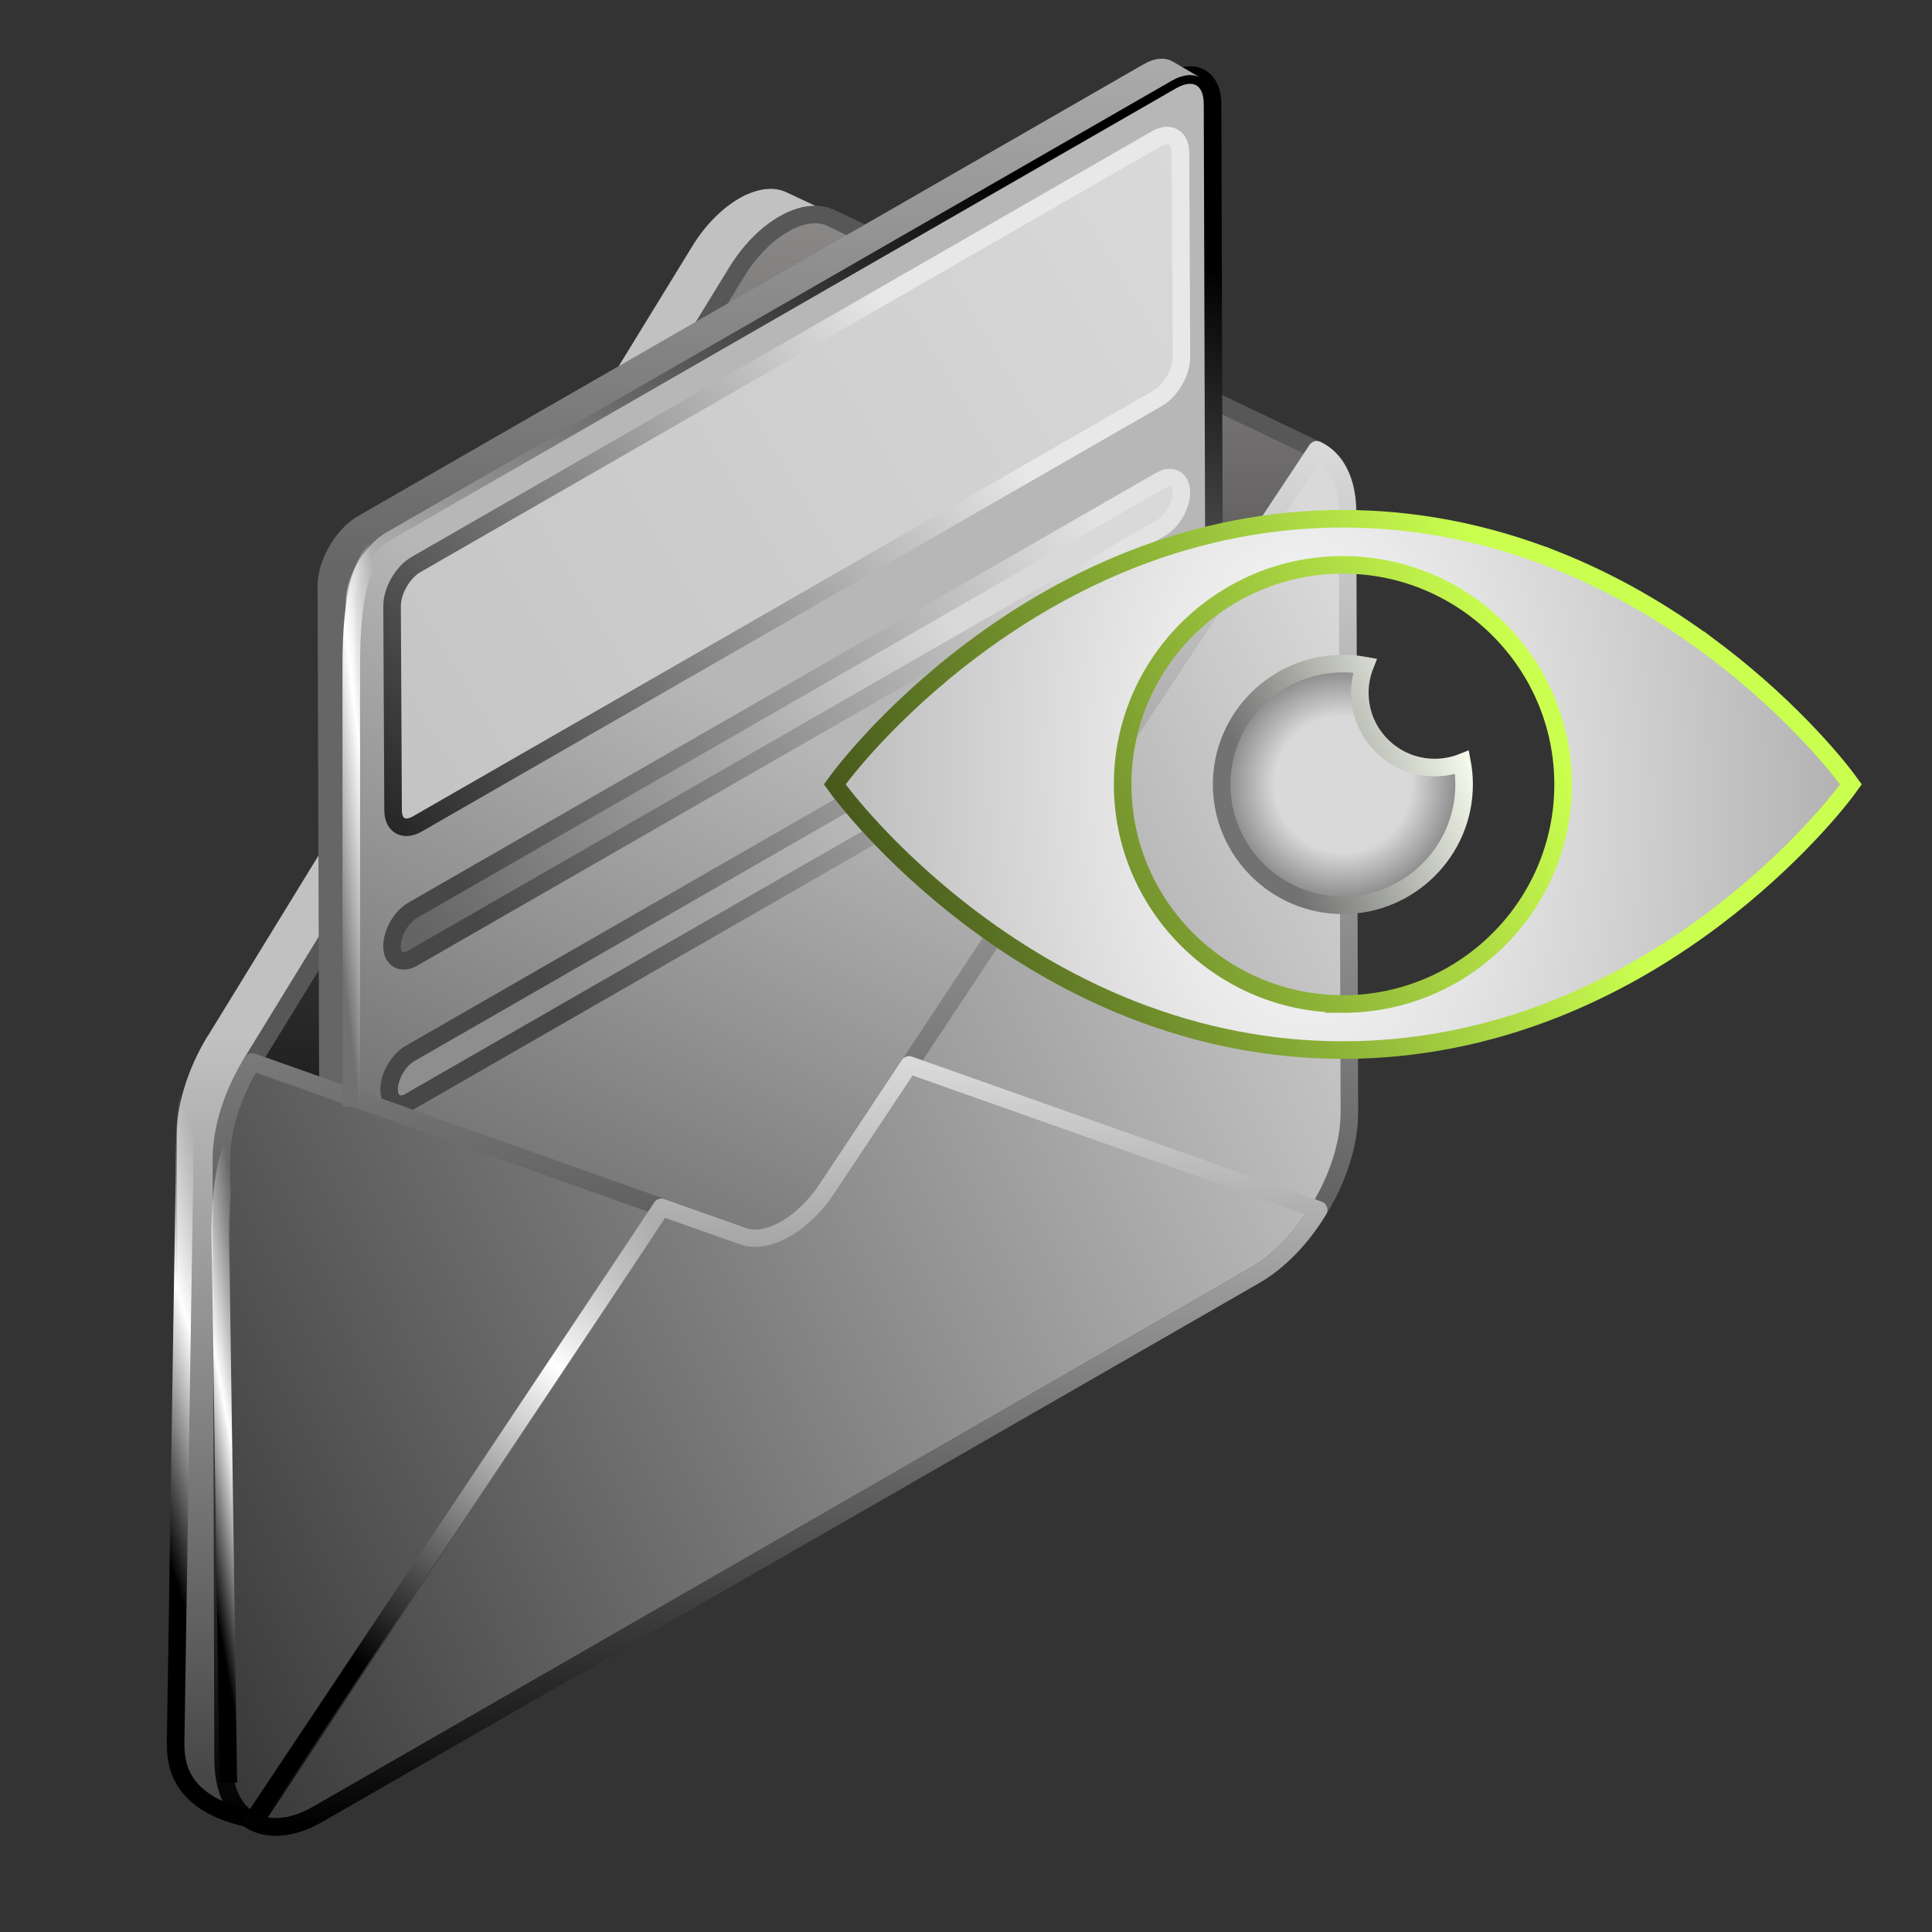
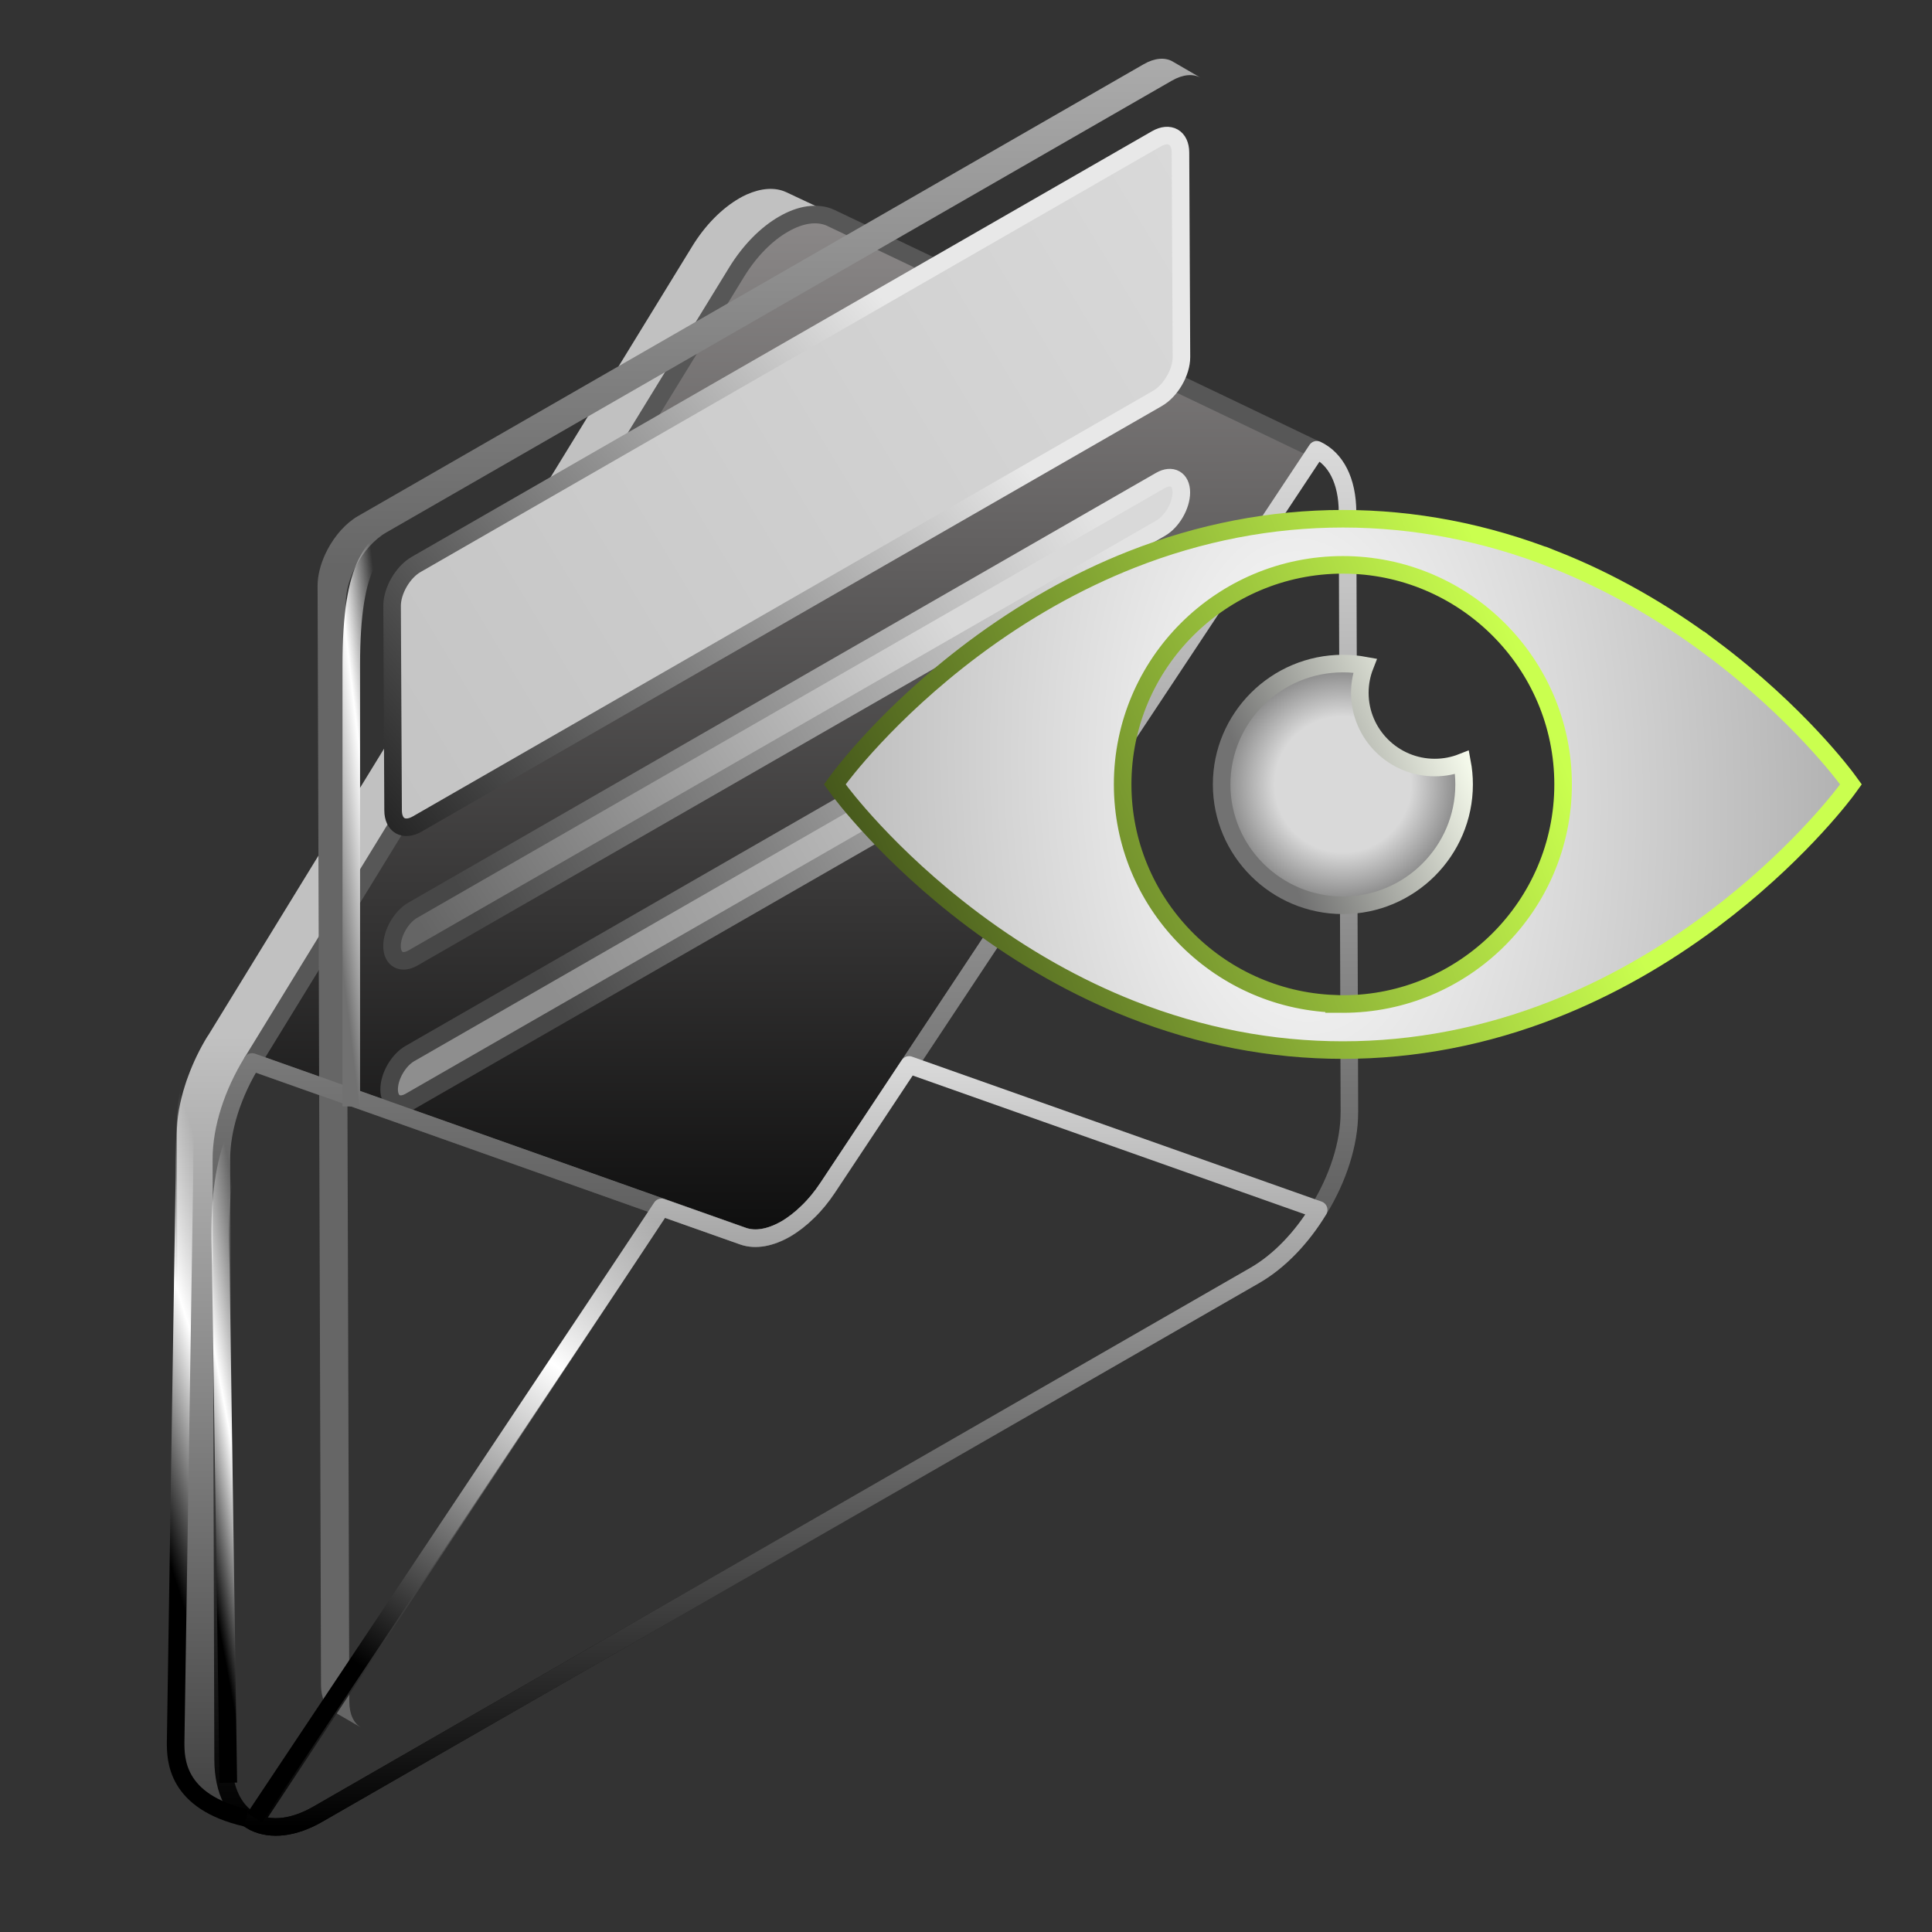
<svg xmlns="http://www.w3.org/2000/svg" width="110" height="110" viewBox="0 0 110 110" fill="none">
  <rect x="0" y="0" width="110" height="110" fill="#333333" stroke="none" />
  <path d="M41.746 22.239C41.816 22.089 41.875 21.934 41.925 21.777" stroke="black" stroke-linecap="round" stroke-linejoin="round" />
  <path d="M42.509 11.076C43.32 10.715 44.109 10.641 44.756 10.938C44.756 10.938 70.071 22.814 70.418 22.987C70.572 23.061 70.716 23.145 70.86 23.259L70.864 23.249L74.822 25.552C72.682 24.523 47.347 12.422 47.288 12.394C46.636 12.102 45.847 12.171 45.031 12.542C44.898 12.606 44.758 12.675 44.619 12.754C43.65 13.308 42.684 14.265 41.93 15.508C41.877 15.594 15.672 58.316 14.395 60.391C14.387 60.404 14.368 60.433 14.344 60.471L14.349 60.474C13.276 62.224 12.604 64.234 12.611 66.046L12.703 100.2C12.71 101.878 13.297 103.079 14.248 103.636L11.822 102.23C10.762 101.613 10.183 100.472 10.163 98.728L10.07 64.573C10.064 63.672 10.238 62.715 10.544 61.768C10.597 61.588 10.663 61.41 10.731 61.231C11.01 60.474 11.376 59.718 11.81 59.008L11.817 59.015V59.008L11.82 59.01L11.813 59.004C11.828 58.979 11.848 58.959 11.863 58.935C13.142 56.851 39.389 14.061 39.398 14.047C40.154 12.804 41.122 11.853 42.087 11.294C42.226 11.21 42.37 11.141 42.509 11.076ZM74.833 25.558H74.831L74.822 25.552C74.826 25.554 74.829 25.556 74.833 25.558Z" fill="url(#paint0_linear_100_1540)" />
  <path d="M74.971 25.619L49.791 63.613L47.135 67.622C46.784 68.141 46.402 68.611 45.986 69.01C45.579 69.407 45.156 69.732 44.74 69.984C43.876 70.471 43.029 70.634 42.321 70.39L14.355 60.474C14.355 60.457 14.364 60.449 14.372 60.441C15.252 59.005 41.93 15.51 41.93 15.51C42.688 14.268 43.65 13.31 44.618 12.758C45.571 12.206 46.524 12.053 47.291 12.4C47.291 12.4 74.409 25.335 74.963 25.619H74.971Z" fill="url(#paint1_linear_100_1540)" stroke="#575757" stroke-linecap="round" stroke-linejoin="round" />
-   <path d="M21.995 30.313C20.721 31.047 19.688 32.826 19.691 34.288L19.887 96.886C19.892 98.348 20.931 98.935 22.205 98.201L66.928 72.478C68.206 71.743 69.236 69.966 69.232 68.503L69.037 5.906C69.032 4.443 67.996 3.855 66.718 4.59L21.995 30.313Z" fill="url(#paint2_linear_100_1540)" stroke="url(#paint3_linear_100_1540)" stroke-linecap="round" stroke-linejoin="round" />
  <path d="M23.505 51.822C22.848 52.199 22.319 53.114 22.32 53.866C22.322 54.618 22.857 54.921 23.512 54.544L66.074 30.078C66.731 29.701 67.262 28.786 67.26 28.034C67.259 27.282 66.722 26.98 66.066 27.358L23.505 51.822Z" fill="url(#paint4_linear_100_1540)" stroke="url(#paint5_linear_100_1540)" stroke-linecap="round" stroke-linejoin="round" />
  <path d="M23.341 59.982C22.684 60.359 22.155 61.274 22.156 62.026C22.158 62.778 22.692 63.081 23.348 62.704L65.91 38.238C66.567 37.861 67.098 36.946 67.096 36.194C67.095 35.442 66.558 35.141 65.901 35.518L23.341 59.982Z" fill="url(#paint6_linear_100_1540)" stroke="url(#paint7_linear_100_1540)" stroke-linecap="round" stroke-linejoin="round" />
  <path d="M65.111 3.659C65.752 3.29 66.334 3.257 66.756 3.497L68.366 4.431C67.946 4.189 67.364 4.223 66.722 4.592L21.998 30.314C21.305 30.712 20.684 31.421 20.262 32.219L20.261 32.218C19.907 32.887 19.691 33.62 19.692 34.287L19.888 96.884C19.891 97.611 20.147 98.121 20.562 98.361L18.952 97.428C18.537 97.189 18.281 96.677 18.277 95.95L18.082 33.355C18.082 32.772 18.245 32.139 18.523 31.542L18.648 31.289C19.07 30.49 19.692 29.78 20.388 29.38L20.386 29.382L65.111 3.659Z" fill="url(#paint8_linear_100_1540)" />
-   <path d="M12.603 66.036L12.701 100.2C12.709 102 13.388 103.243 14.468 103.753C15.246 104.125 16.236 104.119 17.326 103.67C17.326 103.67 17.326 103.667 17.33 103.67C17.432 103.626 17.537 103.58 17.643 103.53C17.803 103.453 17.964 103.367 18.128 103.275L71.443 72.617C72.057 72.264 72.646 71.805 73.198 71.269C73.355 71.114 73.51 70.954 73.659 70.792C73.883 70.545 74.103 70.284 74.306 70.016C74.583 69.655 74.841 69.277 75.078 68.885H75.082C76.158 67.141 76.833 65.119 76.825 63.318L76.719 29.162C76.711 27.361 76.041 26.127 74.968 25.617L51.761 60.632H51.758L49.785 63.606L47.126 67.614C46.824 68.074 46.492 68.491 46.134 68.853C46.084 68.906 46.035 68.956 45.982 69.005C45.727 69.252 45.467 69.473 45.204 69.665C45.047 69.778 44.886 69.882 44.726 69.973C44.282 70.227 43.837 70.397 43.413 70.464C43.347 70.476 43.281 70.484 43.215 70.489C43.084 70.5 42.958 70.5 42.831 70.492C42.828 70.496 42.826 70.492 42.823 70.492C42.649 70.476 42.48 70.443 42.319 70.387L14.353 60.469H14.344V60.477C13.27 62.221 12.593 64.234 12.602 66.036H12.603Z" fill="url(#paint9_linear_100_1540)" />
  <path d="M76.827 63.316C76.836 65.118 76.159 67.138 75.085 68.884H75.076C74.132 70.45 72.844 71.805 71.444 72.616L18.128 103.272C16.726 104.091 15.432 104.213 14.471 103.75C13.387 103.239 12.711 101.997 12.703 100.196L12.605 66.031C12.597 64.23 13.274 62.218 14.348 60.472V60.464H14.357L42.322 70.38C43.03 70.624 43.877 70.461 44.741 69.975C45.157 69.724 45.58 69.4 45.987 69.001C46.403 68.603 46.785 68.132 47.136 67.612L49.792 63.603L74.972 25.609C76.048 26.12 76.715 27.354 76.723 29.155L76.829 63.31L76.827 63.316Z" stroke="url(#paint10_linear_100_1540)" stroke-linecap="round" stroke-linejoin="round" />
  <path d="M14.469 103.752C15.432 104.214 16.723 104.092 18.128 103.276L71.442 72.617C72.849 71.809 74.131 70.45 75.079 68.884L51.76 60.633L49.789 63.607L47.129 67.613C46.782 68.141 46.398 68.609 45.984 69.006C45.578 69.403 45.158 69.728 44.729 69.974C43.874 70.465 43.02 70.632 42.316 70.386L37.664 68.741L14.469 103.752Z" stroke="url(#paint11_linear_100_1540)" stroke-linecap="round" stroke-linejoin="round" />
  <path d="M23.693 32.137C22.935 32.572 22.323 33.629 22.324 34.495L22.381 46.136C22.382 47.001 22.999 47.35 23.757 46.914L65.901 22.684C66.657 22.249 67.269 21.192 67.266 20.328L67.21 8.686C67.208 7.82 66.591 7.471 65.834 7.906L23.693 32.137Z" fill="url(#paint12_linear_100_1540)" stroke="url(#paint13_linear_100_1540)" stroke-linecap="round" stroke-linejoin="round" />
  <path d="M14.5 103.5L37.5 69" stroke="url(#paint14_linear_100_1540)" />
  <path d="M13 101.5L12.576 72.406C12.576 70.691 12.074 65.691 14.576 62.691" stroke="url(#paint15_linear_100_1540)" />
  <path d="M13.5 56.5C10.833 59.315 10.5 61.629 10.5 67L10 99.191C10 100.153 10 102.577 14 103.5" stroke="url(#paint16_linear_100_1540)" />
  <path d="M20 63C20 63 20 48.224 20 37.881C20 31.95 21.286 30.985 23 30" stroke="url(#paint17_linear_100_1540)" />
  <path d="M76.457 37.781C76.888 37.781 77.309 37.82 77.717 37.895C77.528 38.376 77.423 38.899 77.423 39.445C77.423 41.794 79.337 43.701 81.689 43.701C82.236 43.701 82.761 43.597 83.244 43.407C83.32 43.814 83.36 44.233 83.36 44.662C83.36 48.453 80.263 51.543 76.457 51.543C72.651 51.543 69.555 48.453 69.555 44.662C69.555 40.871 72.651 37.781 76.457 37.781Z" fill="url(#paint18_radial_100_1540)" stroke="url(#paint19_linear_100_1540)" />
  <path d="M76.457 29.535C80.534 29.535 84.58 30.316 88.489 31.854V31.852C91.606 33.082 94.645 34.796 97.513 36.947V36.946C102.392 40.608 105.067 44.229 105.167 44.366L105.381 44.659L105.167 44.953L105.165 44.956C105.079 45.076 102.722 48.268 98.402 51.687L97.513 52.372C94.641 54.524 91.606 56.237 88.489 57.466C84.58 59.007 80.531 59.787 76.457 59.787C72.383 59.787 68.335 59.007 64.426 57.466C61.309 56.237 58.27 54.524 55.402 52.372C50.518 48.707 47.842 45.082 47.747 44.952H47.746L47.532 44.659L47.747 44.366C47.843 44.235 50.519 40.611 55.402 36.95C58.274 34.798 61.309 33.086 64.426 31.856C68.332 30.316 72.38 29.535 76.457 29.535ZM76.457 32.16C69.546 32.16 63.919 37.762 63.919 44.659C63.919 51.389 69.277 56.888 75.957 57.15V57.165H76.457C83.368 57.165 88.996 51.56 88.996 44.663C88.996 37.766 83.368 32.16 76.457 32.16Z" fill="url(#paint20_radial_100_1540)" stroke="url(#paint21_linear_100_1540)" />
  <defs>
    <linearGradient id="paint0_linear_100_1540" x1="12.209" y1="59.008" x2="12.209" y2="103.636" gradientUnits="userSpaceOnUse">
      <stop stop-color="#C1C1C1" />
      <stop offset="1" stop-color="#404040" />
    </linearGradient>
    <linearGradient id="paint1_linear_100_1540" x1="44.663" y1="12.215" x2="44.663" y2="70.502" gradientUnits="userSpaceOnUse">
      <stop stop-color="#8B8888" />
      <stop offset="1" stop-color="#0E0E0E" />
    </linearGradient>
    <linearGradient id="paint2_linear_100_1540" x1="68.15" y1="3.259" x2="16.694" y2="104.636" gradientUnits="userSpaceOnUse">
      <stop offset="0.392" stop-color="#B7B7B7" />
      <stop offset="1" stop-color="#1F1F1F" />
    </linearGradient>
    <linearGradient id="paint3_linear_100_1540" x1="44.462" y1="4.273" x2="23.937" y2="50.25" gradientUnits="userSpaceOnUse">
      <stop />
      <stop offset="1" stop-color="white" />
    </linearGradient>
    <linearGradient id="paint4_linear_100_1540" x1="53.84" y1="34.911" x2="24.346" y2="53.4" gradientUnits="userSpaceOnUse">
      <stop stop-color="#D9D9D9" />
      <stop offset="1" stop-color="#656565" />
    </linearGradient>
    <linearGradient id="paint5_linear_100_1540" x1="63.072" y1="30.769" x2="26.658" y2="51.574" gradientUnits="userSpaceOnUse">
      <stop stop-color="#E3E3E3" />
      <stop offset="1" stop-color="#474747" />
    </linearGradient>
    <linearGradient id="paint6_linear_100_1540" x1="64.921" y1="37.211" x2="31.271" y2="56.166" gradientUnits="userSpaceOnUse">
      <stop offset="0.081" stop-color="#D9D9D9" />
      <stop offset="1" stop-color="#8E8E8E" />
    </linearGradient>
    <linearGradient id="paint7_linear_100_1540" x1="31.684" y1="57.001" x2="61.645" y2="39.895" gradientUnits="userSpaceOnUse">
      <stop stop-color="#474747" />
      <stop offset="0.74" stop-color="#ADADAD" />
    </linearGradient>
    <linearGradient id="paint8_linear_100_1540" x1="43.507" y1="3.344" x2="43.507" y2="32.219" gradientUnits="userSpaceOnUse">
      <stop stop-color="#ABABAB" />
      <stop offset="1" stop-color="#666666" />
    </linearGradient>
    <linearGradient id="paint9_linear_100_1540" x1="83.754" y1="48.752" x2="-5.881" y2="92.37" gradientUnits="userSpaceOnUse">
      <stop stop-color="#D9D9D9" />
      <stop offset="1" stop-color="#212121" />
    </linearGradient>
    <linearGradient id="paint10_linear_100_1540" x1="44.717" y1="25.609" x2="44.717" y2="104.018" gradientUnits="userSpaceOnUse">
      <stop stop-color="#D9D9D9" />
      <stop offset="1" />
    </linearGradient>
    <linearGradient id="paint11_linear_100_1540" x1="44.774" y1="60.633" x2="44.774" y2="104.019" gradientUnits="userSpaceOnUse">
      <stop stop-color="#D9D9D9" />
      <stop offset="1" />
    </linearGradient>
    <linearGradient id="paint12_linear_100_1540" x1="69.077" y1="11.544" x2="19.762" y2="41.129" gradientUnits="userSpaceOnUse">
      <stop stop-color="#D9D9D9" />
      <stop offset="1" stop-color="#C4C4C4" />
    </linearGradient>
    <linearGradient id="paint13_linear_100_1540" x1="67.231" y1="7.863" x2="15.195" y2="51.278" gradientUnits="userSpaceOnUse">
      <stop offset="0.278" stop-color="#E8E8E8" />
      <stop offset="1" />
    </linearGradient>
    <linearGradient id="paint14_linear_100_1540" x1="39.074" y1="70.691" x2="13.574" y2="106.691" gradientUnits="userSpaceOnUse">
      <stop stop-color="white" stop-opacity="0" />
      <stop offset="0.228" stop-color="white" />
      <stop offset="0.69" />
    </linearGradient>
    <linearGradient id="paint15_linear_100_1540" x1="13.074" y1="60.191" x2="5.446" y2="61.598" gradientUnits="userSpaceOnUse">
      <stop offset="0.15" stop-color="white" stop-opacity="0" />
      <stop offset="0.5" stop-color="white" />
      <stop offset="0.836" />
    </linearGradient>
    <linearGradient id="paint16_linear_100_1540" x1="12.667" y1="64.692" x2="2.968" y2="67.751" gradientUnits="userSpaceOnUse">
      <stop offset="0.15" stop-color="white" stop-opacity="0" />
      <stop offset="0.5" stop-color="white" />
      <stop offset="1" />
    </linearGradient>
    <linearGradient id="paint17_linear_100_1540" x1="22.079" y1="32.024" x2="16.412" y2="32.694" gradientUnits="userSpaceOnUse">
      <stop offset="0.15" stop-color="white" stop-opacity="0" />
      <stop offset="0.5" stop-color="white" />
      <stop offset="0.923" stop-color="#717171" />
    </linearGradient>
    <radialGradient id="paint18_radial_100_1540" cx="0" cy="0" r="1" gradientUnits="userSpaceOnUse" gradientTransform="translate(76.457 44.662) rotate(90) scale(7.381 7.403)">
      <stop offset="0.524" stop-color="#D9D9D9" />
      <stop offset="1" stop-color="#737373" />
    </radialGradient>
    <linearGradient id="paint19_linear_100_1540" x1="67.273" y1="49.492" x2="83.768" y2="42.424" gradientUnits="userSpaceOnUse">
      <stop offset="0.309" stop-color="#727272" />
      <stop offset="1" stop-color="#FAFFF0" />
    </linearGradient>
    <radialGradient id="paint20_radial_100_1540" cx="0" cy="0" r="1" gradientUnits="userSpaceOnUse" gradientTransform="translate(74.165 44.378) rotate(177.905) scale(34.969 65.722)">
      <stop stop-color="white" />
      <stop offset="1" stop-color="#A7A7A7" />
    </radialGradient>
    <linearGradient id="paint21_linear_100_1540" x1="32.604" y1="64.934" x2="103.762" y2="36.401" gradientUnits="userSpaceOnUse">
      <stop />
      <stop offset="0.788" stop-color="#CAFF4F" />
    </linearGradient>
  </defs>
</svg>